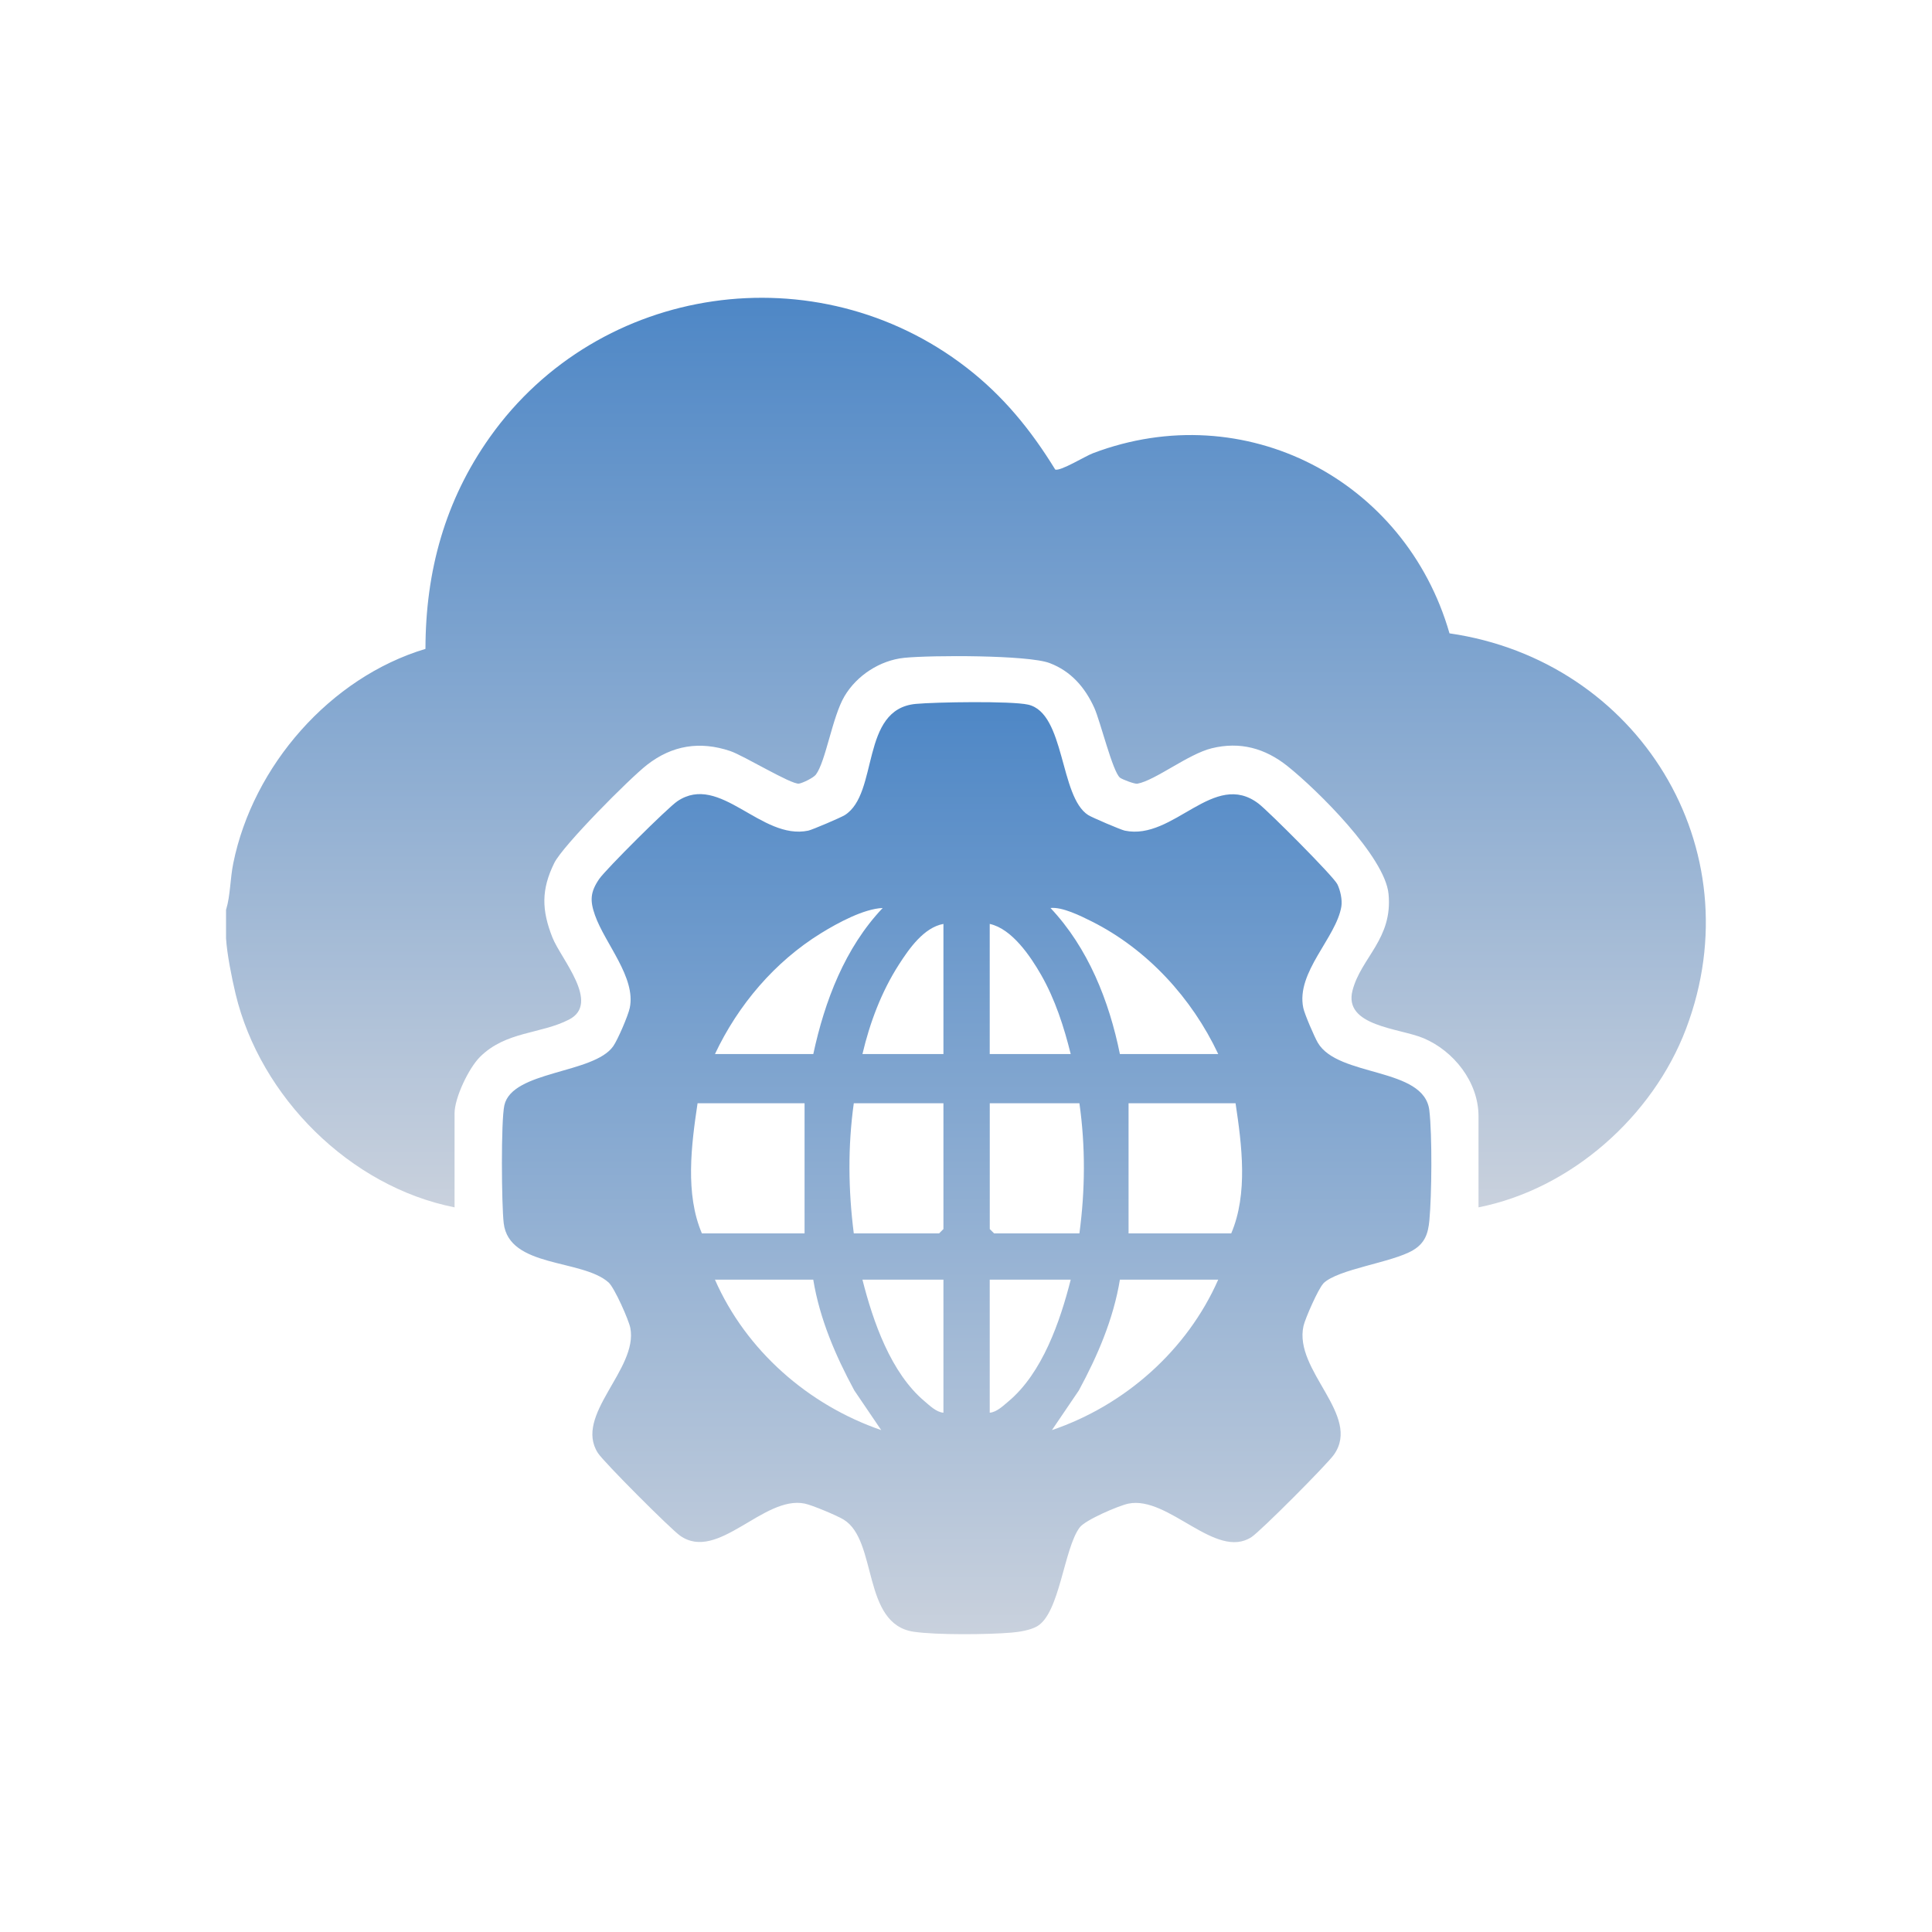
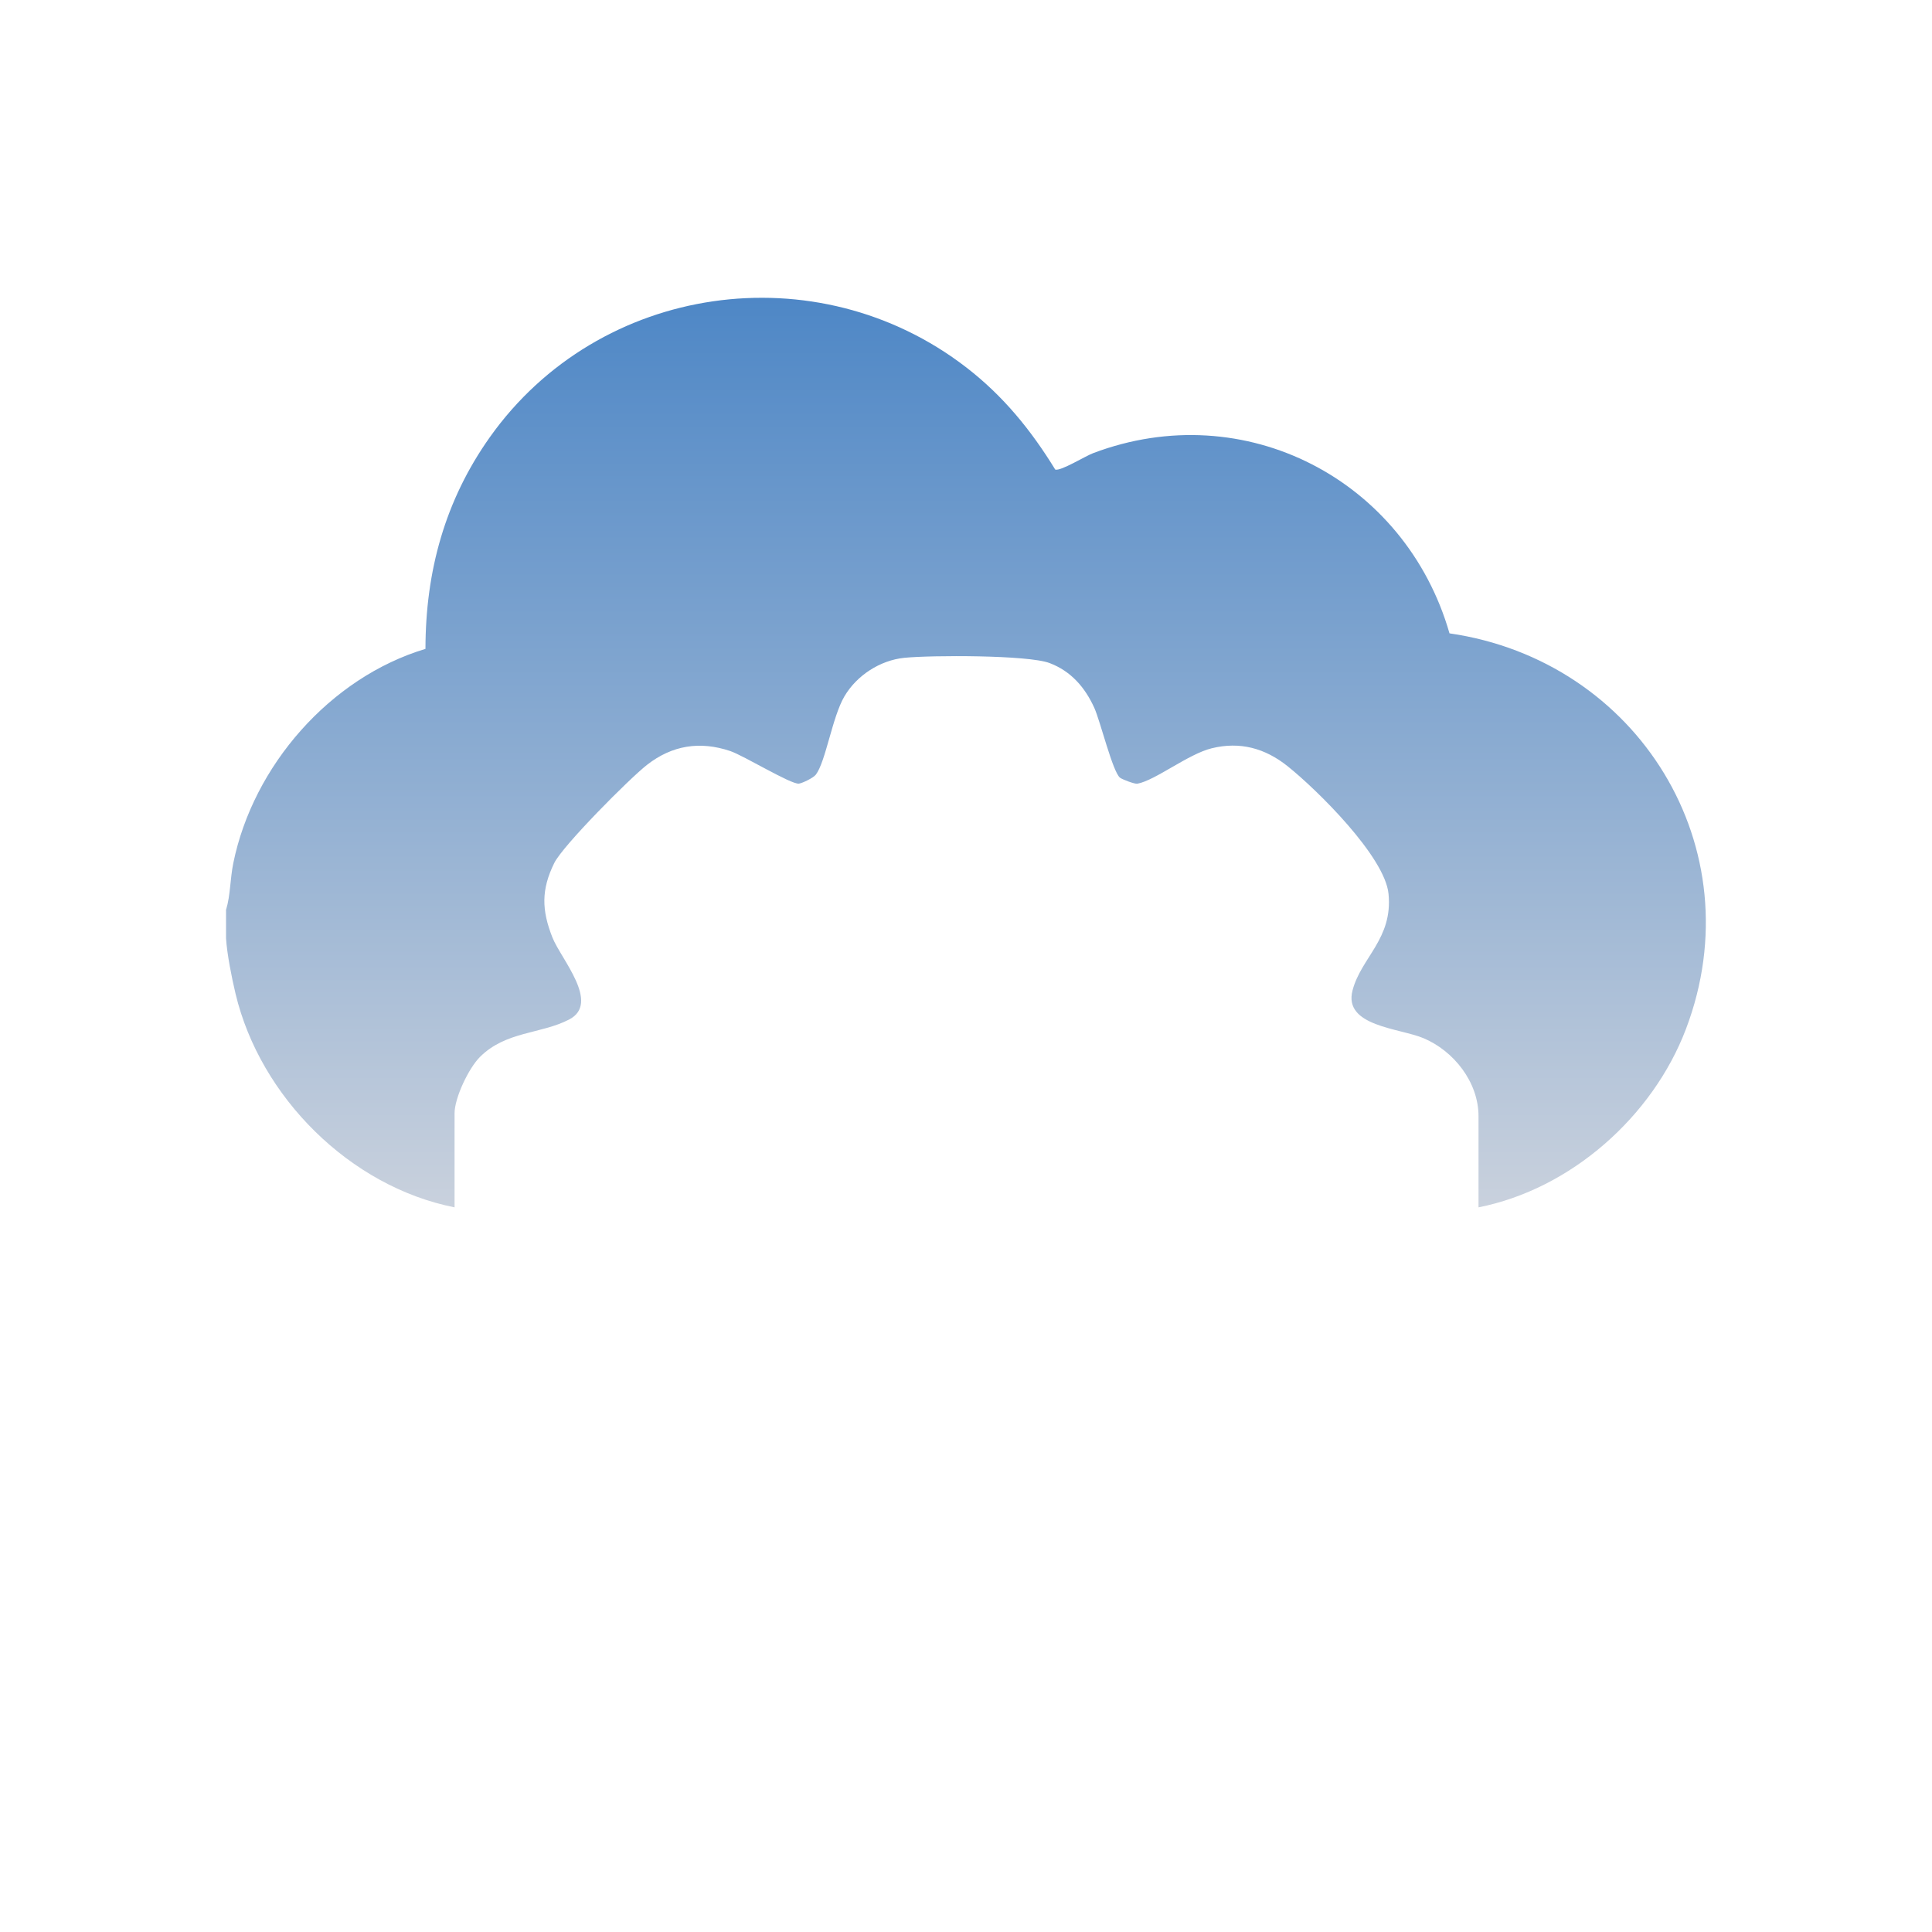
<svg xmlns="http://www.w3.org/2000/svg" xmlns:xlink="http://www.w3.org/1999/xlink" id="Layer_1" data-name="Layer 1" viewBox="0 0 500 500">
  <defs>
    <style>      .cls-1 {        fill: url(#linear-gradient-2);      }      .cls-2 {        fill: url(#linear-gradient);      }    </style>
    <linearGradient id="linear-gradient" x1="250" y1="312.47" x2="250" y2="77.07" gradientUnits="userSpaceOnUse">
      <stop offset="0" stop-color="#c9d1dd" />
      <stop offset="1" stop-color="#4e87c6" />
    </linearGradient>
    <linearGradient id="linear-gradient-2" x1="250.18" y1="422.93" x2="250.18" y2="181.74" xlink:href="#linear-gradient" />
  </defs>
  <path class="cls-2" d="M58.53,235.37c1.11-3.67,1.02-7.96,1.85-12,5.12-25.18,25.05-48.02,49.73-55.44.02-20.1,5.07-38.46,16.68-54.81,28.29-39.84,84.63-47.87,123.29-18.03,9.55,7.37,16.74,16.2,23.02,26.44,1.45.43,7.74-3.48,9.79-4.25,39.23-14.85,80.83,6.89,92.24,46.63,48.72,7.04,78.96,55.49,61.22,102.33-8.59,22.69-29.79,41.49-53.71,46.22v-23.58c0-8.86-6.43-16.91-14.24-20.2-6.22-2.62-20.81-3.07-18.36-12.38,2.24-8.53,10.46-13.34,9.31-24.98-.95-9.62-18.44-26.89-26.11-33.02-5.85-4.68-12.33-6.44-19.64-4.65-6.09,1.49-14.57,8.3-19.24,9.17-.71.13-3.96-1.12-4.51-1.56-1.89-1.52-5.09-14.62-6.64-18.06-2.4-5.29-6.03-9.51-11.6-11.61s-30.58-2.05-37.56-1.35c-6.32.64-12.33,4.58-15.5,9.95s-4.84,16.9-7.41,20.29c-.63.83-3.47,2.2-4.38,2.32-2.04.25-14.34-7.29-17.8-8.44-7.82-2.62-15-1.5-21.52,3.59-4.55,3.55-21.76,20.87-24,25.4-3.4,6.9-3.26,12.2-.48,19.25,2.2,5.59,12.54,17.02,4.31,21.26-7.37,3.8-16.33,2.98-23.05,9.67-2.92,2.9-6.58,10.58-6.58,14.6v24.33c-27.06-5.36-50.28-28.54-56.67-55.24-.98-4.1-2.22-10.3-2.47-14.38v-7.49Z" />
-   <path class="cls-1" d="M342.48,332.18c-1.3,1.31-4.7,9.06-5.13,10.96-2.62,11.6,15.09,23.11,7.87,33.33-1.78,2.52-18.98,19.8-21.34,21.33-9.25,6.02-21.48-10.79-31.86-8.66-2.51.52-11.11,4.21-12.58,6.14-4.12,5.45-5.16,22.26-11.06,25.62-1.76,1-4.57,1.45-6.61,1.62-6.1.52-19.39.64-25.28-.22-13.49-1.97-9.3-23.59-18.14-29.02-1.71-1.05-8.18-3.76-10.08-4.15-10.69-2.19-22.48,15.21-32.26,8.31-2.49-1.76-19.74-19.03-21.27-21.4-6.33-9.78,10.44-21.67,8.39-32.35-.4-2.09-4.11-10.43-5.63-11.79-6.87-6.12-25.75-3.72-27.14-15.32-.56-4.7-.74-26.51.17-30.55,2.03-8.99,23.08-8.09,28.16-15.25,1.18-1.67,3.87-7.94,4.29-9.93,1.65-7.88-6.4-16.61-9.01-24.02-1.31-3.72-1.23-5.95,1.1-9.35,1.7-2.48,17.78-18.5,20.27-20.15,11.02-7.36,21.59,10.21,33.84,7.64,1.03-.22,8.47-3.4,9.45-4.02,8.88-5.61,3.91-27.42,18.38-28.78,5.11-.48,24.74-.79,29.06.19,9.63,2.18,8.11,23.87,15.57,28.59.98.62,8.42,3.8,9.45,4.02,12.7,2.67,23.03-15.9,34.66-6.96,2.56,1.97,19.33,18.76,20.35,20.82.76,1.53,1.33,4.06,1.04,5.79-1.34,8.08-11.8,17.02-9.85,26.23.34,1.63,2.86,7.45,3.74,8.98,5.25,9.04,27.54,6.24,28.88,17.53.76,6.46.63,21.88.01,28.49-.32,3.43-1.16,5.89-4.26,7.72-5.41,3.2-19.47,4.85-23.21,8.6ZM185.03,272.79h25.45c2.95-13.72,8.19-27.5,17.96-37.8-4.85.19-11.56,3.81-15.94,6.51-12,7.4-21.48,18.58-27.47,31.29ZM315.28,272.79c-6.82-14.48-18.3-27.06-32.69-34.3-2.97-1.49-7.68-3.82-10.72-3.5,9.74,10.34,15.17,24.03,17.96,37.8h25.45ZM244.16,239.11c-5.06.91-8.88,6.4-11.54,10.54-4.51,7.03-7.52,15.04-9.42,23.14h20.96v-33.68ZM277.1,272.79c-1.73-7-4.04-14.15-7.63-20.44-2.81-4.93-7.62-12-13.33-13.24v33.68h20.96ZM208.23,285.52h-27.7c-1.62,10.83-3.25,23.45,1.12,33.68h26.57v-33.68ZM244.16,285.52h-23.2c-1.56,11.21-1.43,22.47,0,33.68h22.08l1.12-1.12v-32.56ZM279.35,285.52h-23.2v32.56l1.12,1.12h22.08c1.5-11.2,1.59-22.49,0-33.68ZM319.77,285.52h-27.7v33.68h26.57c4.37-10.24,2.75-22.85,1.12-33.68ZM210.48,331.18h-25.45c8.05,18.33,24.14,32.42,43.03,38.93l-6.96-10.26c-4.86-8.98-8.96-18.51-10.63-28.67ZM244.16,331.18h-20.96c2.73,10.78,7.33,24.12,16.07,31.46,1.35,1.14,3.04,2.82,4.89,2.97v-34.43ZM277.1,331.18h-20.96v34.43c1.84-.15,3.53-1.84,4.89-2.97,8.74-7.34,13.34-20.68,16.07-31.46ZM315.28,331.18h-25.45c-1.67,10.16-5.76,19.69-10.63,28.67l-6.96,10.26c18.88-6.41,34.98-20.65,43.03-38.93Z" />
</svg>